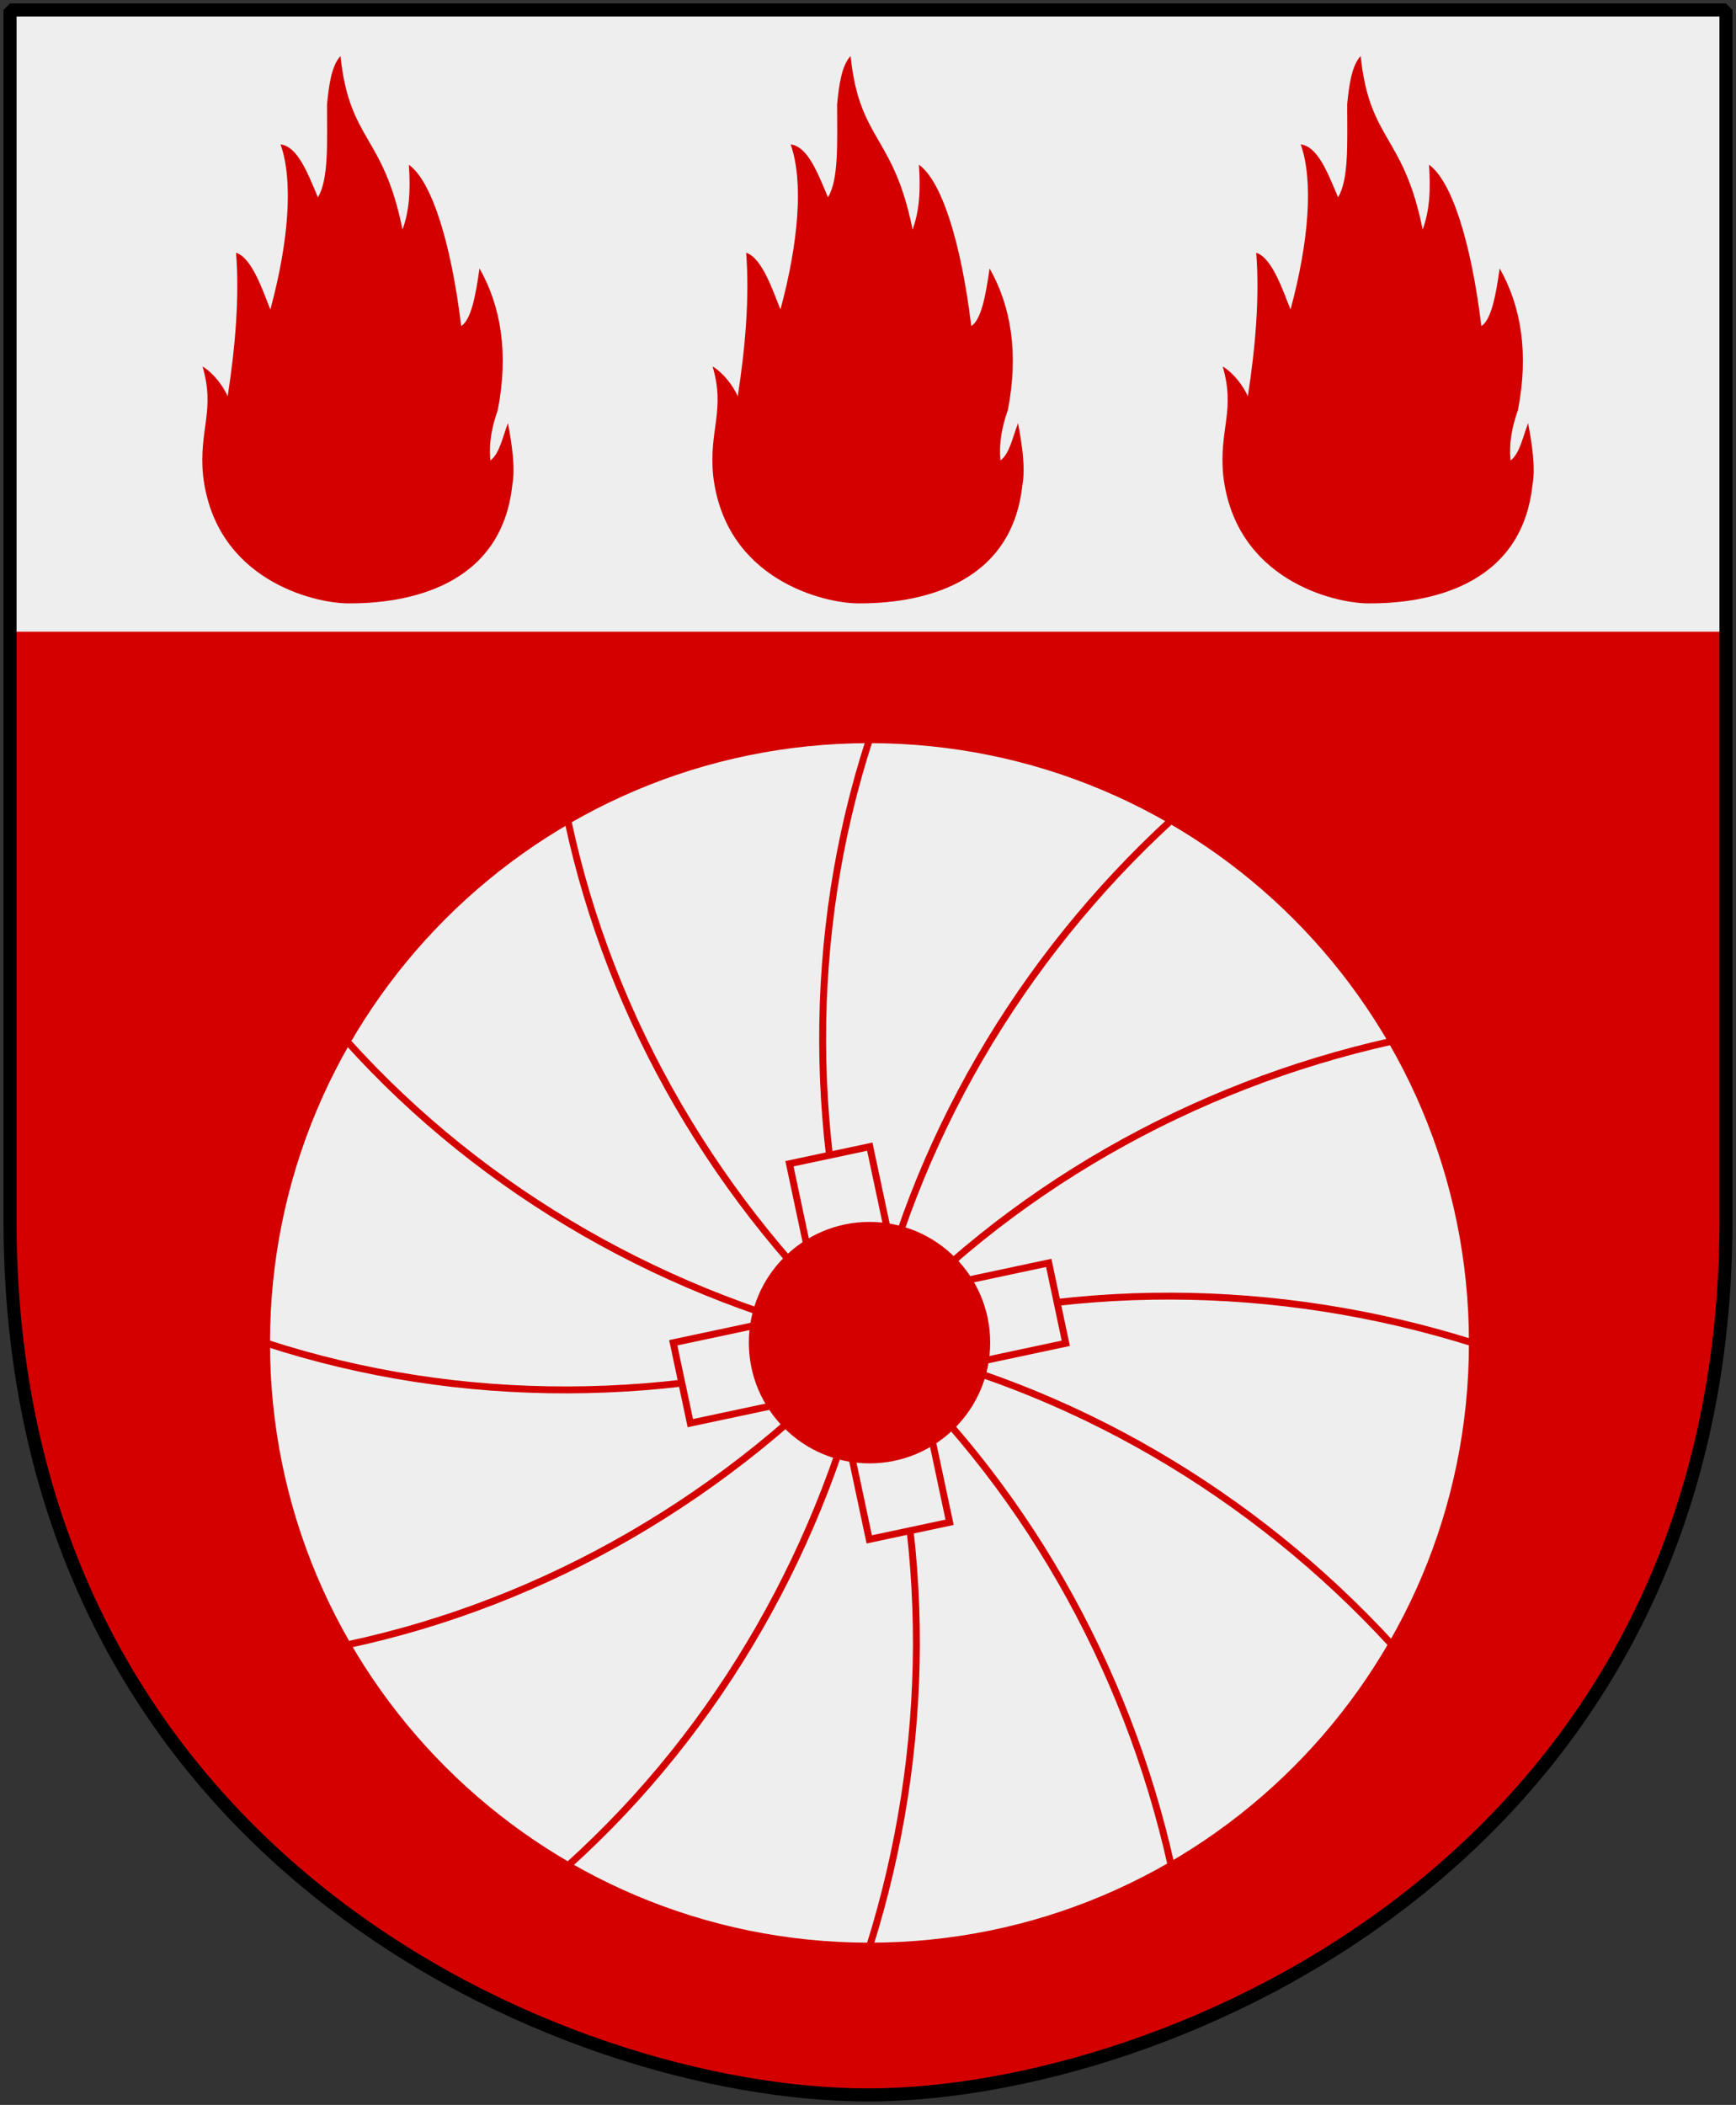
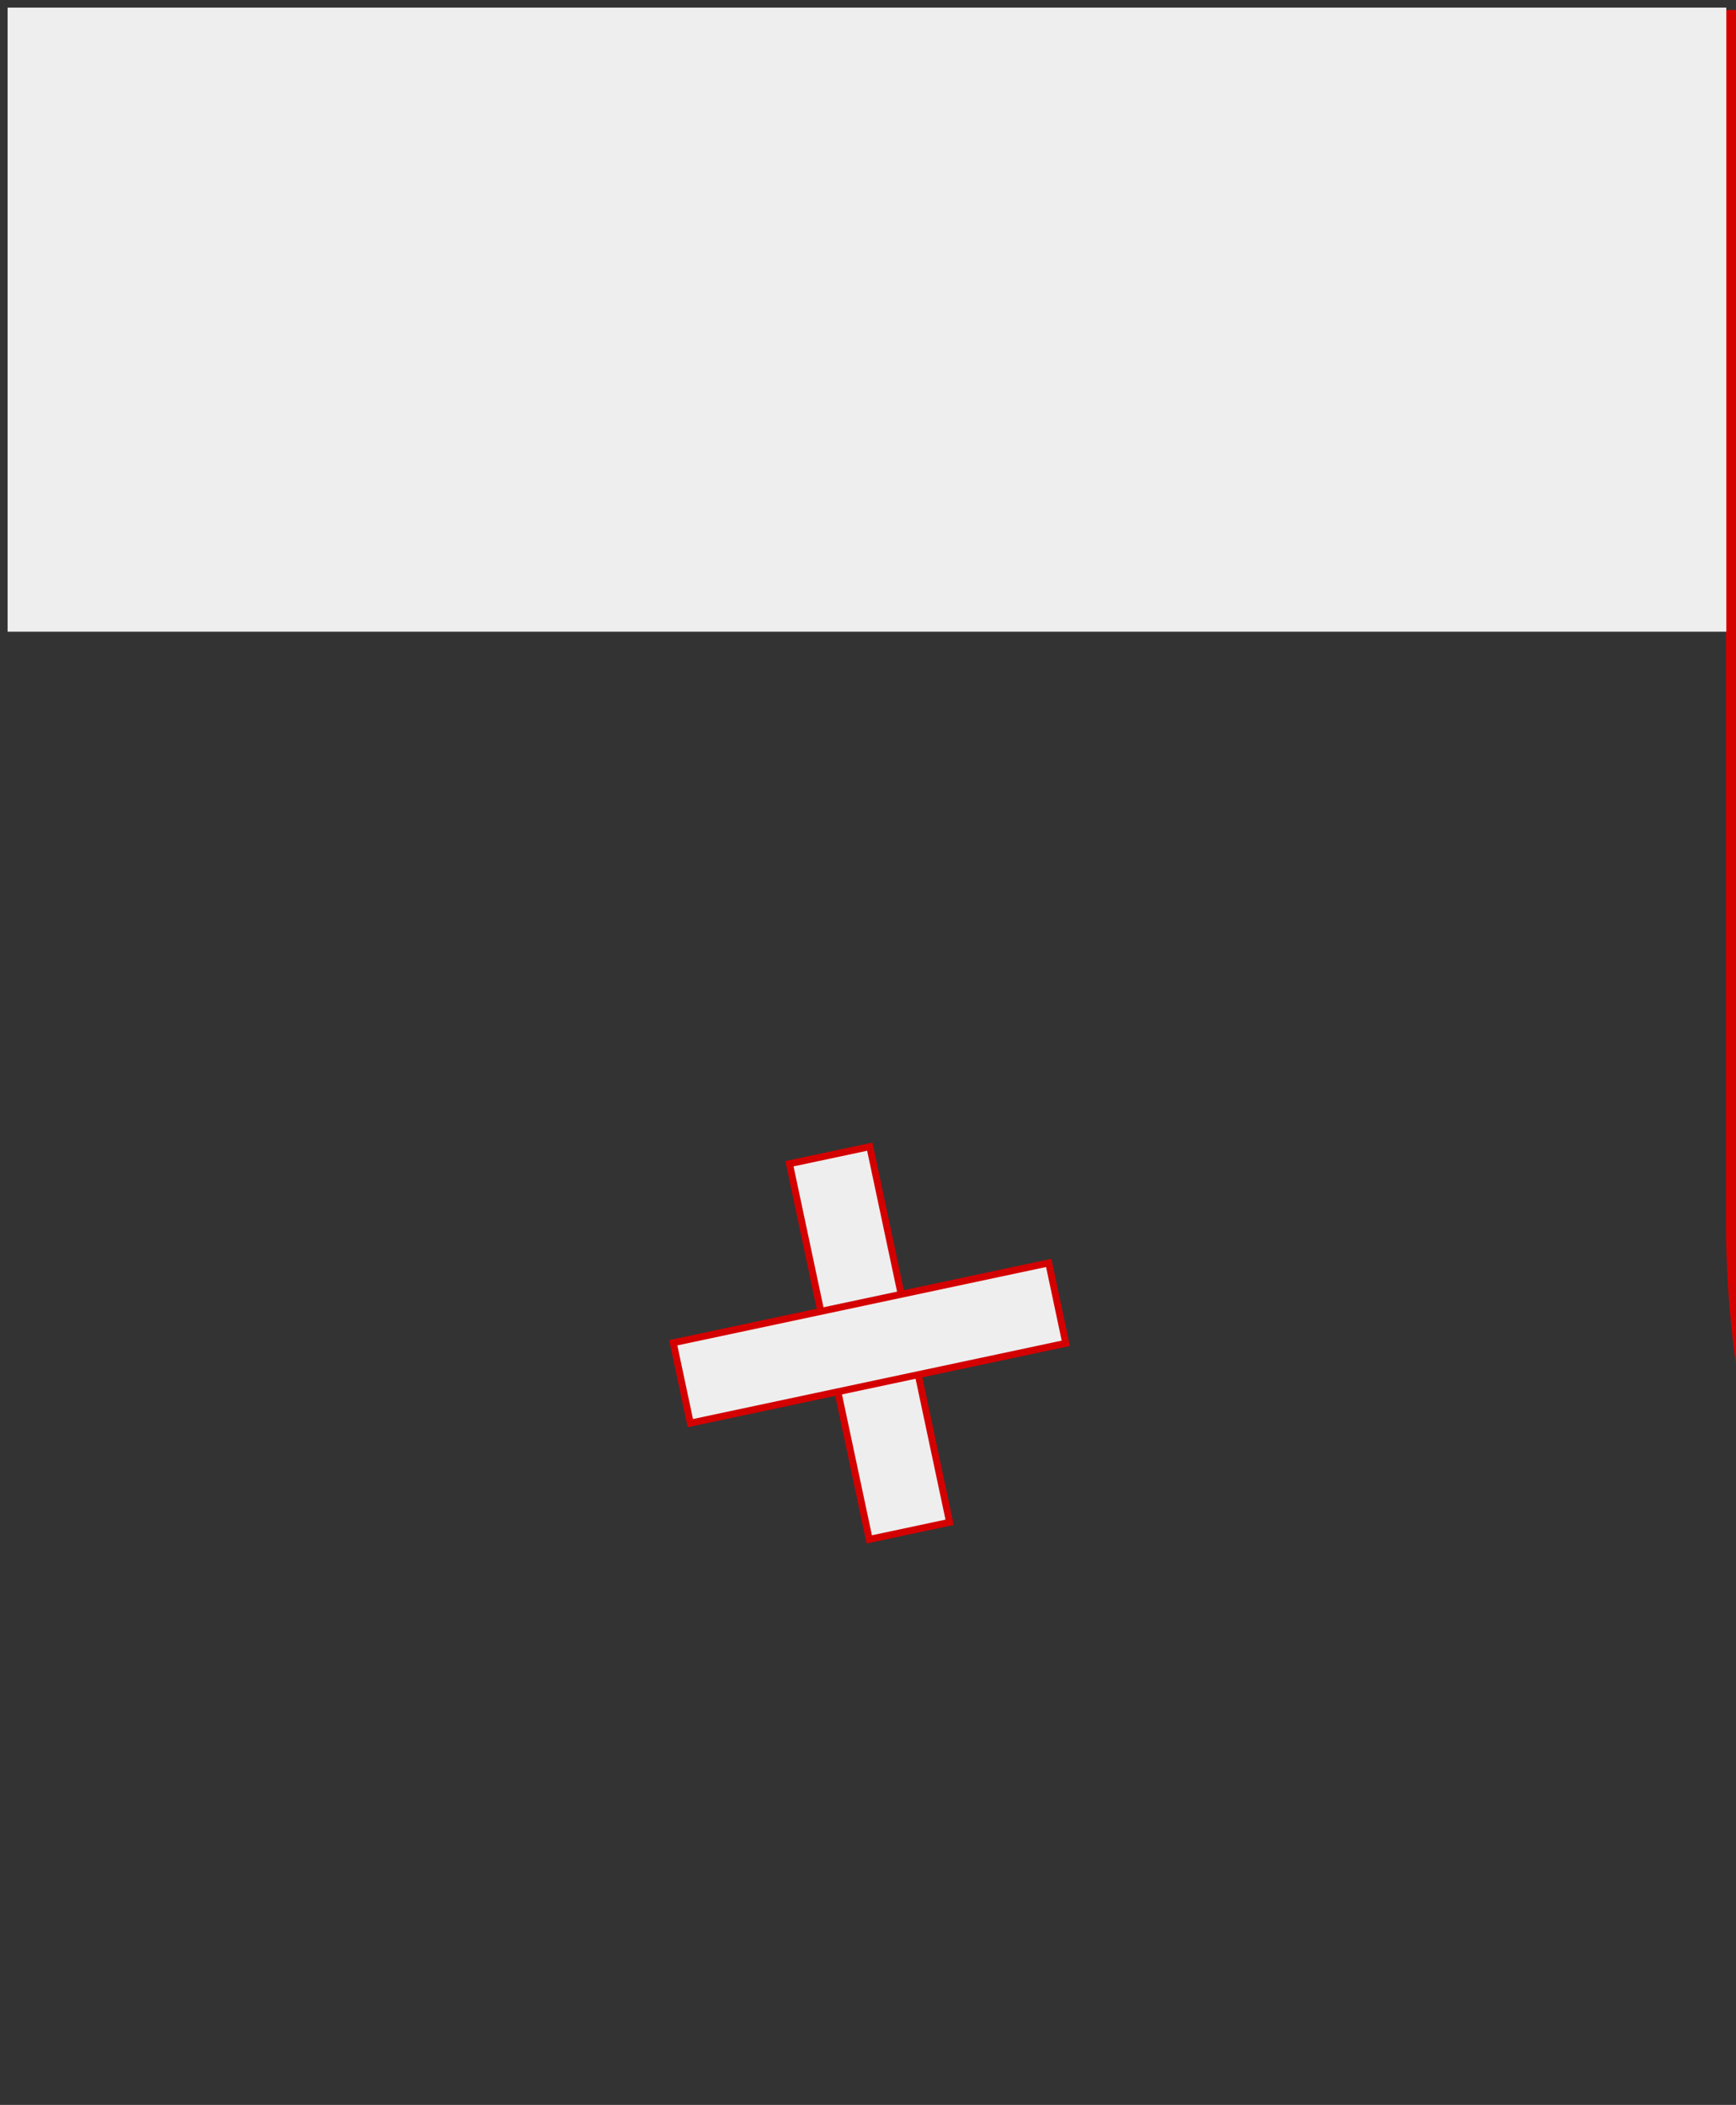
<svg xmlns="http://www.w3.org/2000/svg" xmlns:xlink="http://www.w3.org/1999/xlink" version="1.0" width="251" height="304.2">
  <rect width="100%" height="100%" fill="#333333" stroke="none" />
-   <path d="M249.55 1.44H125.5 1.45v173.496c-.768 93.721 80.289 127.82 124.05 127.82 42.994 0 124.818-34.099 124.05-127.82V1.44z" style="color:#000;fill:#d40000;fill-opacity:1;fill-rule:nonzero;stroke:none;stroke-width:1.888;stroke-linecap:round;stroke-linejoin:bevel;marker:none;marker-start:none;marker-mid:none;marker-end:none;stroke-miterlimit:4;stroke-dashoffset:0;stroke-opacity:1;visibility:visible;display:block" />
+   <path d="M249.55 1.44v173.496c-.768 93.721 80.289 127.82 124.05 127.82 42.994 0 124.818-34.099 124.05-127.82V1.44z" style="color:#000;fill:#d40000;fill-opacity:1;fill-rule:nonzero;stroke:none;stroke-width:1.888;stroke-linecap:round;stroke-linejoin:bevel;marker:none;marker-start:none;marker-mid:none;marker-end:none;stroke-miterlimit:4;stroke-dashoffset:0;stroke-opacity:1;visibility:visible;display:block" />
  <path d="M1.1 1.098v90.194h248.5V1.098H125.35 1.1z" style="color:#000;fill:#eee;fill-opacity:1;fill-rule:nonzero;stroke:none;stroke-width:1.888;stroke-linecap:round;stroke-linejoin:bevel;marker:none;marker-start:none;marker-mid:none;marker-end:none;stroke-miterlimit:4;stroke-dashoffset:0;stroke-opacity:1;visibility:visible;display:block" />
-   <path d="M249.55 1.44H125.5 1.45v173.496c-.768 93.721 80.289 127.82 124.05 127.82 42.994 0 124.818-34.099 124.05-127.82V1.44z" style="color:#000;fill:none;fill-opacity:0;fill-rule:nonzero;stroke:#000;stroke-width:1.888;stroke-linecap:round;stroke-linejoin:bevel;marker:none;marker-start:none;marker-mid:none;marker-end:none;stroke-miterlimit:4;stroke-dashoffset:0;stroke-opacity:1;visibility:visible;display:block" />
  <g transform="translate(3.57 -51.033) scale(.349)">
-     <path d="M400 365.22c0 111.245-90.183 201.428-201.429 201.428S-2.857 476.465-2.857 365.219 87.325 163.791 198.57 163.791 400 253.973 400 365.219z" transform="matrix(1.237 0 0 1.237 104.344 250.543)" style="fill:#eee;fill-opacity:1;stroke:#d40000;stroke-width:1.308;stroke-miterlimit:4;stroke-dasharray:none;stroke-opacity:1" />
    <g id="c">
      <g id="b">
-         <path d="M350 702.362c26.316 80.936 25.472 168.973 0 250" style="fill:none;fill-rule:evenodd;stroke:#d40000;stroke-width:2.863;stroke-linecap:butt;stroke-linejoin:miter;stroke-miterlimit:4;stroke-dasharray:none;stroke-opacity:1" id="a" />
        <use transform="matrix(-1 0 0 1 700 -250)" width="744.094" height="1052.362" xlink:href="#a" />
      </g>
      <use transform="rotate(-90 350 702.362)" width="744.094" height="1052.362" xlink:href="#b" />
    </g>
    <use transform="rotate(-30 350 702.362)" width="744.094" height="1052.362" xlink:href="#c" />
    <use transform="rotate(-60 350 702.362)" width="744.094" height="1052.362" xlink:href="#c" />
    <path transform="rotate(-12)" style="opacity:1;fill:#eee;fill-opacity:1;stroke:#d40000;stroke-width:2.863;stroke-miterlimit:4;stroke-dasharray:none;stroke-opacity:1" id="d" d="M179.309 680.27h34.026v159.026h-34.026z" />
    <use transform="rotate(-90 350 702.362)" width="744.094" height="1052.362" xlink:href="#d" />
-     <path d="M40 679.505c0 12.624-10.233 22.857-22.857 22.857-12.624 0-22.857-10.233-22.857-22.857 0-12.624 10.233-22.857 22.857-22.857C29.767 656.648 40 666.88 40 679.505z" transform="matrix(2.165 0 0 2.165 312.882 -768.921)" style="fill:#d40000;fill-opacity:1;stroke:#d40000;stroke-width:.47;stroke-miterlimit:4;stroke-dasharray:none;stroke-opacity:1" />
  </g>
-   <path d="M103.106 68.672c-.625-6.61 1.8-9.326-.074-15.71 1.58.95 2.94 2.762 3.638 4.301 1.065-6.881 1.726-14.215 1.212-20.734 2.351.724 3.968 5.794 4.96 8.194 2.645-9.779 3.343-18.607 1.47-23.859 2.387.317 3.784 3.758 5.4 7.651 1.58-2.58 1.323-7.922 1.323-13.445.257-2.626.624-5.569 1.947-6.972 1.286 12.359 6.209 11.318 8.964 25.08.992-2.716 1.176-5.659.919-9.37 3.233 2.308 6.062 10.955 7.568 23.314 1.433-.905 2.094-4.391 2.645-8.33 3.123 5.478 4.225 12.314 2.646 20.463-.809 2.309-1.323 4.663-1.066 7.289 1.323-.996 1.764-3.396 2.535-5.388.551 2.943 1.102 6.429.625 8.964-1.58 14.668-15.217 17.153-23.833 17.078-4.824-.043-19.146-3.36-20.88-18.526z" style="font-style:normal;font-variant:normal;font-weight:400;font-stretch:normal;letter-spacing:normal;word-spacing:normal;text-anchor:start;fill:#d40000;fill-opacity:1;fill-rule:evenodd;stroke:none;stroke-width:0;stroke-linecap:butt;stroke-linejoin:miter;stroke-miterlimit:10.433;stroke-dasharray:none;stroke-dashoffset:0;stroke-opacity:1" id="e" />
  <use transform="translate(-73.75)" width="251" height="304.2" xlink:href="#e" />
  <use transform="translate(73.75)" width="251" height="304.2" xlink:href="#e" />
</svg>